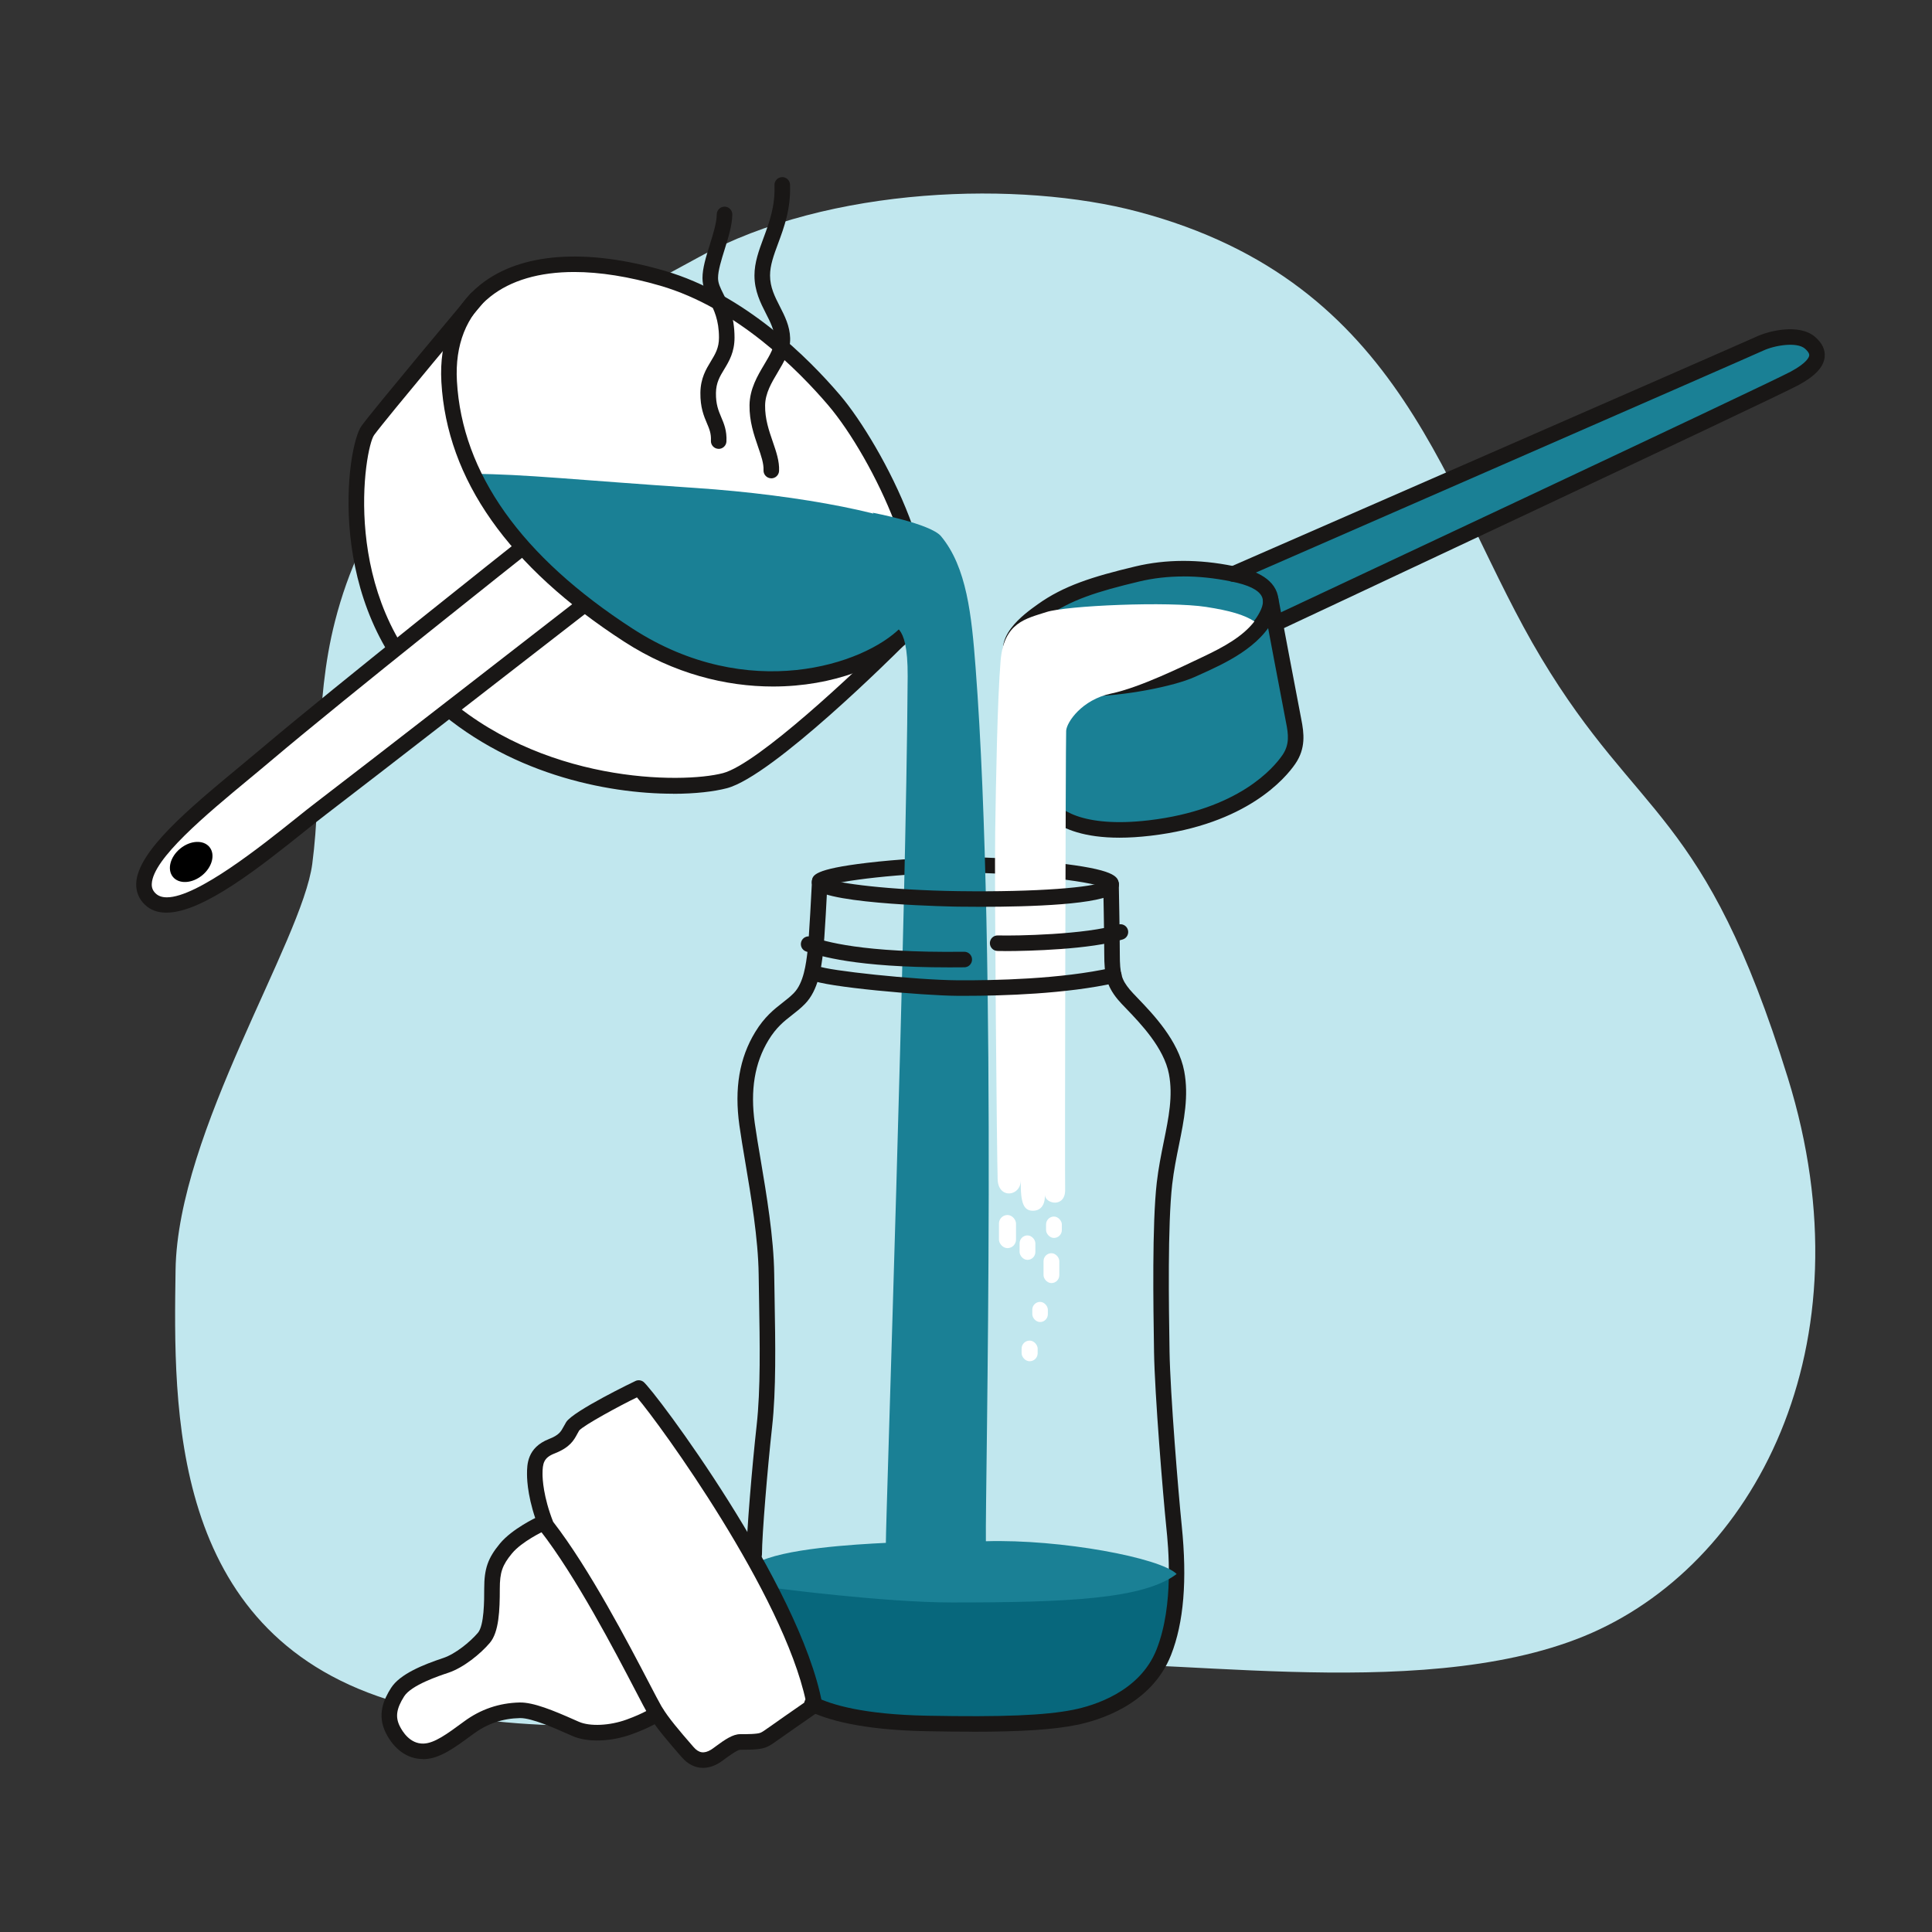
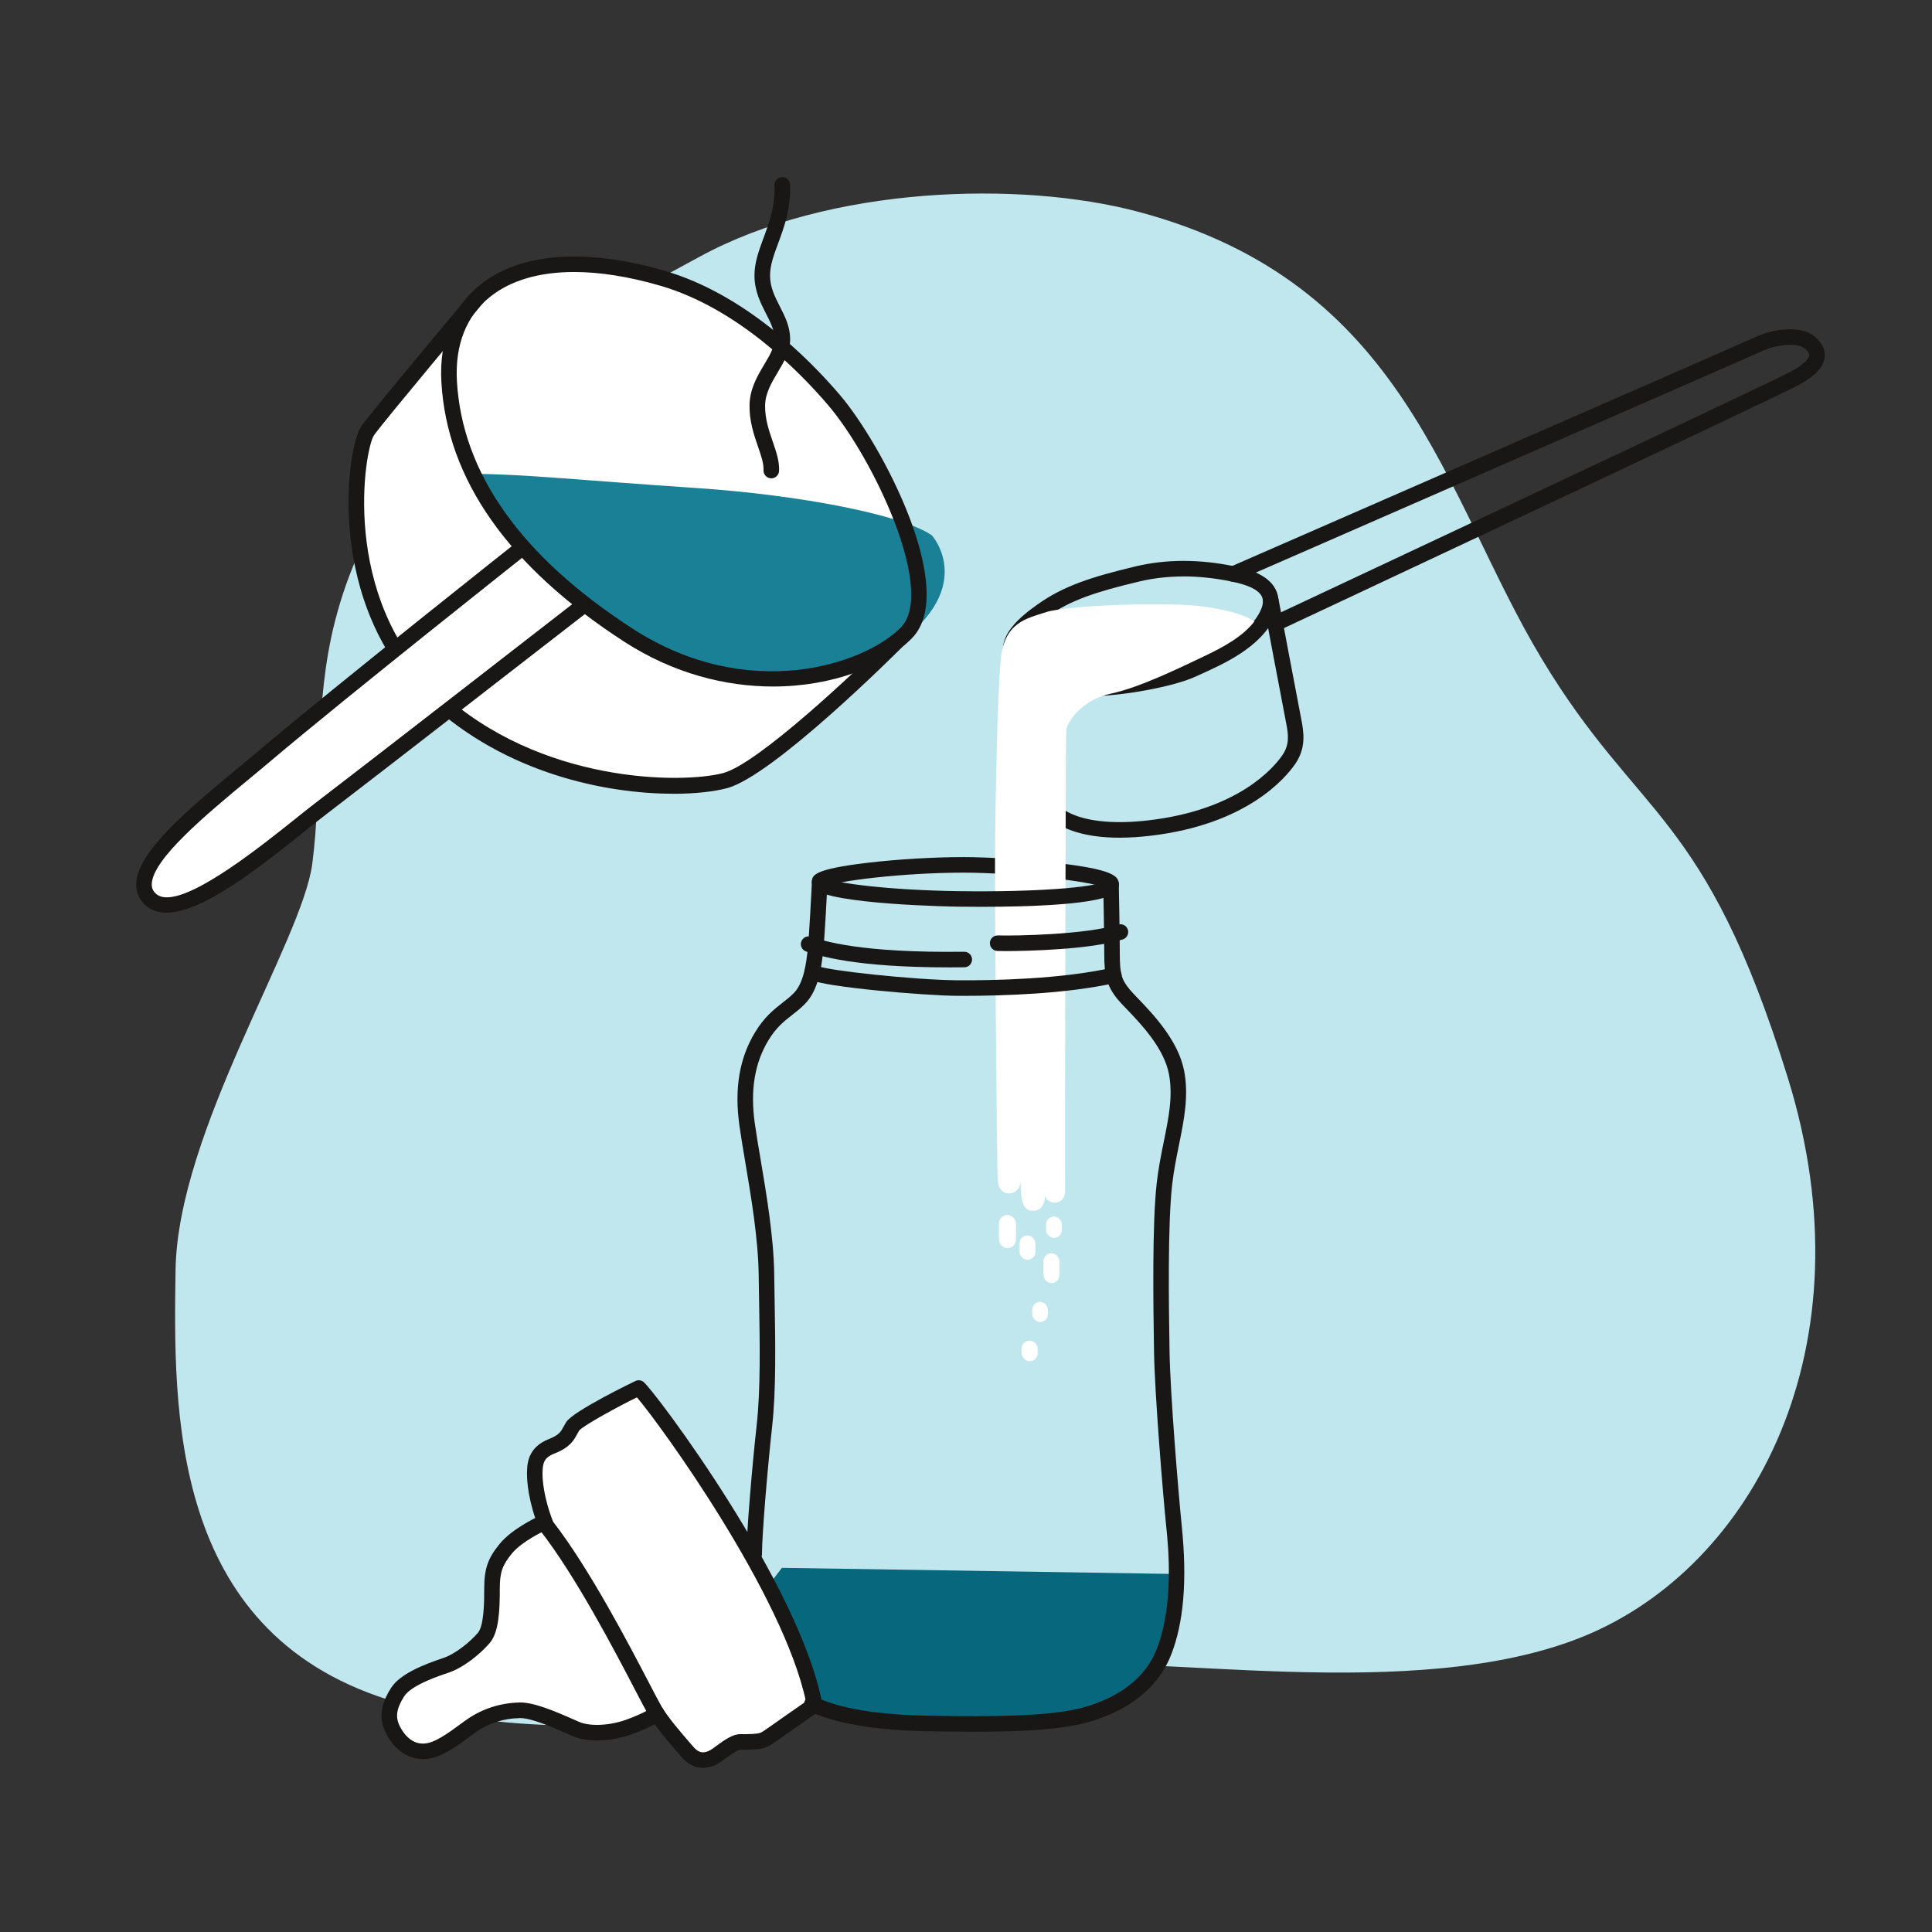
<svg xmlns="http://www.w3.org/2000/svg" id="Layer_2" viewBox="0 0 496.99 496.99">
  <rect x="0" y="0" width="496.99" height="496.99" fill="#333333" stroke="none" />
  <defs>
    <style>.cls-1{fill:#fff;}.cls-2{fill:#c1e7ee;}.cls-3{fill:#07677c;}.cls-4{fill:#1a8095;}.cls-5{fill:#191716;}</style>
  </defs>
  <path class="cls-2" d="M292.65,54.44c-30.12-7.99-79.26-6.68-112.81,11.67-33.55,18.35-80.12,40.68-93.67,93.71-5.51,21.56-3.22,42.46-5.84,62.39-2.62,19.92-34.65,68.85-35.17,104.5-.52,35.65-1.57,92.64,54.52,110.46,56.1,17.82,135.27-4.91,165.68-8.58,30.41-3.67,98.59,10.13,142.11-7.69,43.51-17.82,73.92-74.45,52.43-143.65-21.49-69.2-38.27-66.06-63.44-108s-34.6-96.46-103.8-114.81Z" />
  <path class="cls-1" d="M214.57,102.68c-5.65-6.08-25.93-29.56-47.36-32.24-21.43-2.68-33.11-7.86-50.33,12.93-17.23,20.79-19.79,17.9-22.26,27.11-2.47,9.21-3.28,33.76-.89,39.33,2.39,5.57,7.92,16.94,7.92,16.94l-59.17,50.33s-7.52,8.81-4.89,12.57c2.63,3.76,8.28,4.52,23.67-4.89,15.39-9.41,52.24-40.47,52.24-40.47l1.99-1.98s11.49,11.02,23.81,13.42c12.32,2.39,33.41,8.75,45.52,5.22,12.11-3.53,20.32-12.71,20.32-12.71l24.69-21.17s8-14.26,6.61-21.74c-1.39-7.48-15.13-35.39-21.86-42.64Z" />
  <path class="cls-5" d="M173.15,204.18c-17.16,0-42.99-5.13-62.85-23.55-26.92-24.98-21.2-65.75-17.29-71.09,3.39-4.63,26.95-32.72,27.95-33.91,.71-.85,1.97-.96,2.82-.25,.85,.71,.96,1.97,.25,2.82-.24,.29-24.48,29.19-27.79,33.71-2.44,3.33-8.99,41.88,16.78,65.79,25.85,23.98,62.52,23.92,72.96,21.18,8.98-2.36,34.23-26.2,43.2-35.18,.78-.78,2.05-.78,2.83,0,.78,.78,.78,2.05,0,2.83-1.35,1.35-33.15,33.11-45.02,36.23-3.25,.85-8.06,1.44-13.84,1.44Z" />
  <g>
    <path class="cls-1" d="M134.56,140.74s-46.22,36.58-66.1,53.39c-15.05,12.72-37.64,29.56-29.83,37.13,7.81,7.57,33.79-15.57,43.95-23.3,10.16-7.73,67.87-52.53,67.87-52.53" />
    <path class="cls-5" d="M42.78,234.77c-2.17,0-4.05-.63-5.54-2.07-1.52-1.47-2.28-3.36-2.2-5.46,.32-8.25,13.66-19.3,26.56-29.99,1.92-1.59,3.8-3.15,5.57-4.65,19.68-16.64,65.69-53.06,66.15-53.43,.87-.69,2.12-.54,2.81,.33,.69,.87,.54,2.12-.33,2.81-.46,.37-46.42,36.75-66.05,53.35-1.78,1.51-3.67,3.07-5.6,4.67-11.08,9.18-24.86,20.6-25.11,27.06-.04,.97,.27,1.74,.99,2.43,.72,.7,1.7,1.01,2.9,1.01,7.8,0,24.45-13.33,33.05-20.2,2.09-1.67,3.89-3.12,5.4-4.26,10.04-7.63,67.27-52.07,67.85-52.52,.87-.68,2.13-.52,2.81,.35,.68,.87,.52,2.13-.35,2.81-.58,.45-57.83,44.9-67.88,52.54-1.46,1.11-3.25,2.54-5.32,4.2-11.42,9.14-26.27,21.02-35.69,21.02Z" />
  </g>
  <path class="cls-4" d="M239.76,137.75c-7.53-5.27-33.55-10.41-60.99-12.24-29.56-1.97-44.43-3.6-56.98-3.6,2.33,7.91,13.85,27.4,35.44,38.5,21.59,11.09,46.45,22.89,70.79,7.17,24.34-15.72,11.73-29.83,11.73-29.83Z" />
  <path class="cls-5" d="M198.86,176.6c-12.08,0-25.49-3.26-38.27-11.52-29.8-19.28-45.63-41.76-47.05-66.82-.6-10.68,2.89-19.35,10.09-25.08,10.27-8.17,27.08-9.42,47.35-3.52,20.65,6.01,37.13,22.62,45.11,31.98h0c10.78,12.64,30.6,50.21,18.48,62.56-6.9,7.03-20.21,12.4-35.72,12.4Zm-51.15-106.63c-8.91,0-16.28,2.12-21.58,6.34-6.15,4.89-9.12,12.4-8.59,21.73,1.34,23.71,16.56,45.14,45.22,63.69,29.67,19.19,59.55,9.26,68.96-.32,9.14-9.31-7.07-43.57-18.67-57.17h0c-7.7-9.02-23.54-25.01-43.19-30.74-8.08-2.35-15.55-3.53-22.16-3.53Z" />
  <rect class="cls-1" x="256.97" y="312.55" width="4.39" height="8.52" rx="2.2" ry="2.2" />
  <rect class="cls-1" x="262.28" y="317.8" width="4.06" height="6.29" rx="2.03" ry="2.03" />
  <rect class="cls-1" x="269.09" y="312.95" width="4.06" height="5.5" rx="2.03" ry="2.03" />
  <rect class="cls-1" x="268.44" y="322.38" width="4.06" height="7.68" rx="2.03" ry="2.03" />
  <rect class="cls-1" x="265.55" y="334.9" width="4" height="5.18" rx="2" ry="2" />
  <rect class="cls-1" x="262.8" y="344.86" width="4.13" height="5.31" rx="2.06" ry="2.06" />
  <path class="cls-5" d="M198.41,123.04s-.06,0-.09,0c-1.1-.05-1.96-.99-1.91-2.09,.08-1.72-.61-3.72-1.41-6.03-1.05-3.06-2.25-6.52-2.19-10.7,.06-4.2,2.04-7.52,3.78-10.45,1.46-2.44,2.72-4.56,2.66-6.69-.06-2.22-1.06-4.17-2.22-6.44-1.38-2.71-2.95-5.79-2.95-9.78,0-3.34,1.13-6.4,2.33-9.64,1.48-4,3.02-8.14,2.82-13.59-.04-1.1,.82-2.03,1.93-2.07,1.08-.05,2.03,.82,2.07,1.93,.23,6.24-1.52,10.96-3.06,15.12-1.12,3.02-2.08,5.62-2.08,8.25,0,3.03,1.22,5.43,2.52,7.97,1.26,2.47,2.56,5.02,2.65,8.14,.1,3.3-1.59,6.12-3.22,8.85-1.56,2.62-3.18,5.33-3.22,8.46-.05,3.48,.98,6.46,1.97,9.34,.89,2.59,1.74,5.04,1.62,7.52-.05,1.07-.93,1.91-2,1.91Z" />
-   <path class="cls-5" d="M184.88,115.46s-.06,0-.1,0c-1.1-.05-1.96-.99-1.9-2.09,.09-1.86-.41-3.03-1.04-4.51-.77-1.81-1.72-4.06-1.67-7.84,.05-3.73,1.46-6.05,2.7-8.09,1.12-1.85,2.09-3.44,2.08-6.09,0-4.54-1.3-7.13-2.44-9.42-.92-1.85-1.79-3.59-1.8-5.87-.01-2.54,.9-5.46,1.87-8.56,.87-2.78,1.77-5.66,1.8-7.86,.02-1.09,.91-1.97,2-1.97h.03c1.1,.02,1.99,.92,1.97,2.03-.04,2.78-1.03,5.94-1.98,8.99-.83,2.67-1.7,5.43-1.69,7.35,0,1.34,.58,2.5,1.38,4.1,1.27,2.55,2.85,5.72,2.86,11.2,0,3.77-1.41,6.11-2.66,8.17-1.12,1.84-2.08,3.44-2.12,6.07-.04,2.94,.64,4.54,1.35,6.23,.73,1.72,1.48,3.49,1.35,6.26-.05,1.07-.93,1.91-2,1.91Z" />
-   <path class="cls-1" d="M137.01,392.04s-10.06,6.42-10.29,13.53,1.31,13.79-2.26,15.74-4.56,5.21-12.72,8.11c-8.16,2.89-14.03,10.25-10.7,15.48,3.33,5.24,5.17,6.35,10.15,5.59s7.4-6.52,13.16-8.37c5.76-1.85,9.84-3.22,16.11-.62,6.27,2.6,9.67,4.92,17.14,3.82,7.46-1.09,11.68-3.17,10.82-5.41s-10.59-20.07-13.23-24.65c-2.64-4.59-14.74-22.9-15.33-23.39s-2.83,.16-2.83,.16Z" />
+   <path class="cls-1" d="M137.01,392.04s-10.06,6.42-10.29,13.53,1.31,13.79-2.26,15.74-4.56,5.21-12.72,8.11c-8.16,2.89-14.03,10.25-10.7,15.48,3.33,5.24,5.17,6.35,10.15,5.59s7.4-6.52,13.16-8.37c5.76-1.85,9.84-3.22,16.11-.62,6.27,2.6,9.67,4.92,17.14,3.82,7.46-1.09,11.68-3.17,10.82-5.41s-10.59-20.07-13.23-24.65c-2.64-4.59-14.74-22.9-15.33-23.39s-2.83,.16-2.83,.16" />
  <path class="cls-5" d="M285.8,229.52h0c-.8,0-1.49-.47-1.81-1.15-3.19-1.83-24.07-3.89-36.07-3.89-15.66,0-32.69,2.15-35.44,3.52-.41,.6-1.15,.95-1.91,.85-1.09-.15-1.86-1.15-1.72-2.25,.19-1.41,.4-3.01,14.25-4.65,7.78-.92,17.06-1.47,24.82-1.47,6.15,0,15.8,.6,23.45,1.46,15.22,1.71,16.43,3.46,16.43,5.58,0,1.1-.9,2-2,2Z" />
  <path class="cls-3" d="M199.37,410.07s4.94,10.35,10.17,27.52c10.61,5.7,26.99,6.69,41.08,5.87s21.56,1.54,36.01-5.15c14.45-6.68,15.37-21.59,15.68-26.07,.31-4.48,1.19-7.33,1.19-7.33l-102.36-1.6-3.51,4.6,1.74,2.15Z" />
  <path class="cls-1" d="M163.78,357.29s-12.79,5.12-15.31,8.54c-2.52,3.42-2.21,4.07-4.37,5.14-2.16,1.07-6.6,1.97-6.53,5.88,.06,3.91-.19,11.18,2.97,15.64,3.16,4.46,21.36,31.82,23.24,37.05,1.88,5.23,9.27,18.73,12.92,20.97s3.9,2.36,7.22,1.31c3.32-1.05,3.24-3.27,5.44-3.49,2.21-.22,3.16,.1,5.15-.34,1.99-.45,7.06-3.87,9.96-5.88,2.9-2.02,4.52-2.76,4.79-3.63,.27-.87-2.27-7.62-3.31-10.11-1.05-2.49-10.55-25.4-16.59-35.12-6.04-9.71-19.95-31.07-22.18-34.09s-3.41-1.86-3.41-1.86Z" />
-   <path class="cls-4" d="M266.54,156.39s12.94-6.97,23.83-8.2c10.9-1.23,19.69-3.04,27.81-.96,6.67-2.91,132.01-57.73,132.01-57.73,0,0,11.54-5.5,15.38-1.35,3.84,4.15,.88,6.56-2.6,8.41-3.48,1.85-134.96,63.86-134.96,63.86l5.27,28.48s.71,8.8-9.99,14.44c-10.7,5.65-19.42,9.99-30.69,10.16-11.27,.17-18.92-1.01-21.36-4.42s-6.42-41.94-6.42-41.94l1.7-10.75Z" />
  <path class="cls-5" d="M279.72,179.11c-1.07,0-2.08-.03-3.03-.11-9.5-.74-14.22-2.89-17.43-7.91-4.46-6.96,4.05-13.04,7.69-15.64,6.62-4.73,13.95-7.08,25.16-9.75,7.79-1.86,16.27-1.89,25.21-.07l.29,.06c2.31,.46,8.35,1.67,10.52,5.9,1.06,2.07,1,4.44-.18,7.03-3.58,7.87-13.08,12.13-19.37,14.96l-1.2,.54c-5.4,2.46-18.52,5-27.66,5Zm24.74-30.82c-3.96,0-7.77,.43-11.41,1.3-10.96,2.62-17.65,4.75-23.77,9.12-7.97,5.7-7.83,8.37-6.64,10.23,2.11,3.3,5.14,5.35,14.37,6.07h0c8.23,.65,23.16-2.01,28.72-4.55l1.21-.55c5.74-2.58,14.42-6.47,17.37-12.96,.66-1.44,.74-2.6,.26-3.55-.85-1.67-3.45-2.94-7.71-3.79l-.33-.07c-4.15-.84-8.18-1.26-12.07-1.26Z" />
  <path class="cls-5" d="M287.99,215.49c-18.15,0-20.98-8.83-21.1-9.26-.31-1.06,.3-2.17,1.36-2.48,1.04-.3,2.15,.28,2.47,1.32,1.02,2.94,7.5,7.97,24.77,5.95,23.11-2.7,32.18-13.54,34.41-16.79,1.86-2.72,1.54-5.32,.91-8.44-.69-3.47-5.69-30-5.9-31.13-.2-1.09,.51-2.13,1.6-2.34,1.09-.2,2.13,.51,2.34,1.6,.05,.28,5.2,27.64,5.89,31.08,.72,3.62,1.2,7.49-1.53,11.48-2.47,3.61-12.45,15.61-37.24,18.51-2.94,.34-5.58,.5-7.96,.5Z" />
  <path class="cls-5" d="M328.03,162.42c-.75,0-1.47-.43-1.81-1.15-.47-1-.04-2.19,.96-2.66,1.27-.6,127.52-59.79,133.52-63.04,4.21-2.28,4.67-3.75,4.71-4.14,.06-.6-.58-1.29-1.12-1.76-2.08-1.78-7.78-.86-10.78,.55-2.96,1.39-130.08,56.9-135.49,59.27-1.01,.44-2.19-.02-2.63-1.03-.44-1.01,.02-2.19,1.03-2.63,1.33-.58,132.47-57.85,135.38-59.22,3.17-1.49,11.02-3.45,15.08,.03,1.86,1.59,2.7,3.34,2.5,5.22-.27,2.57-2.43,4.87-6.78,7.23-6.1,3.31-128.52,60.71-133.73,63.15-.27,.13-.56,.19-.85,.19Z" />
  <path class="cls-5" d="M194.02,401.82c-1.1,0-2-.9-2-2,0-5.29,1.44-22.52,2.63-33.25,1.02-9.15,.81-21.02,.61-32.49-.04-2.11-.07-4.2-.1-6.23-.12-9.22-1.97-20.15-3.45-28.93-.58-3.42-1.12-6.66-1.51-9.44-1.32-9.46,0-17.31,4.07-23.99,2.39-3.93,4.86-5.85,7.03-7.55,1.04-.81,2.02-1.57,2.92-2.5,2.53-2.6,3.12-7.47,3.51-10.69,.42-3.47,1.09-17.15,1.1-17.29,.05-1.1,.99-1.96,2.1-1.9,1.1,.05,1.95,.99,1.9,2.1-.03,.57-.69,13.96-1.13,17.58-.46,3.75-1.15,9.43-4.61,12.99-1.1,1.13-2.23,2.02-3.33,2.87-2.09,1.63-4.06,3.17-6.07,6.47-3.56,5.86-4.72,12.85-3.53,21.36,.38,2.73,.92,5.93,1.5,9.33,1.5,8.92,3.38,20.02,3.5,29.54,.03,2.03,.06,4.11,.1,6.22,.2,11.6,.41,23.59-.64,33-1.17,10.57-2.61,27.78-2.61,32.81,0,1.1-.9,2-2,2Z" />
  <path class="cls-5" d="M250.08,445.46c-3.53,0-7.42-.04-11.72-.12-17.04-.32-25.93-3.05-30.39-5.28-.99-.49-1.39-1.7-.89-2.68,.49-.99,1.69-1.39,2.68-.89,4.09,2.04,12.38,4.55,28.68,4.86,19.45,.37,30.36-.07,37.67-1.53,5-1,17.08-4.51,21.42-15.55,4.52-11.5,3-26.47,2.49-31.39-.86-8.46-2.98-34.05-3.16-45.26v-.2c-.18-11.36-.52-32.5,.71-43.23,.43-3.7,1.12-7.13,1.79-10.45,1.29-6.34,2.4-11.82,1.34-17.44-1.27-6.73-7.33-13.03-10.95-16.8-.95-.98-1.69-1.76-2.22-2.4-2.97-3.6-3.47-6.51-3.47-11.67s-.26-17.73-.26-17.86c-.02-1.1,.85-2.02,1.96-2.04,1.07-.05,2.02,.85,2.04,1.96,0,.13,.26,12.78,.26,17.94s.48,6.6,2.56,9.13c.43,.52,1.16,1.28,2.01,2.17,3.93,4.09,10.51,10.93,12,18.83,1.2,6.39-.04,12.5-1.35,18.97-.66,3.23-1.33,6.58-1.74,10.11-1.2,10.47-.87,31.44-.69,42.71v.2c.18,11.09,2.28,36.51,3.14,44.92,1.43,14.04,.53,24.92-2.75,33.26-5.06,12.87-18.72,16.88-24.36,18.01-5.95,1.19-14.08,1.74-26.81,1.74Z" />
-   <path class="cls-4" d="M228.91,159.05c.44,3.39,4.66-.15,4.58,14.92-.37,61.93-5.61,216.39-5.61,222.92-7.66,.37-26.74,1.44-33.36,5.25,.66,3.07,5.05,6.41,5.05,6.41,0,0,27.78,3.66,45.22,3.67,29.97,.01,49.37-.87,57.89-7.32-4.09-4.15-29.78-9-49.07-8.43-.22-12.58,3.04-150.51-2.65-224.78-1.02-13.38-2.26-25.79-8.9-33.76-2.69-3.22-17.54-6.03-17.54-6.03l9.3,16.35s-5.81,3.84-4.91,10.79Z" />
  <path class="cls-5" d="M244.16,248.85c-24.2,0-33.26-2.94-36.77-4.08-1.05-.34-1.62-1.47-1.28-2.52,.34-1.05,1.46-1.62,2.52-1.28,3.53,1.15,12.88,4.19,39.39,3.86h.03c1.09,0,1.99,.88,2,1.98,.01,1.1-.87,2.01-1.98,2.02-1.34,.02-2.65,.02-3.9,.02Z" />
  <path class="cls-5" d="M180.84,454.77c-2,0-3.89-.92-5.46-2.74l-.64-.73c-2.75-3.17-6.17-7.11-8.06-10.36-.62-1.07-1.69-3.12-3.17-5.96-5.38-10.32-15.4-29.53-24.55-41.26-.12-.15-.21-.31-.28-.49-2.81-7.04-3.11-12.15-3.11-14.02,0-2.38,0-6.82,5.64-9.03,2.6-1.02,3.07-1.89,3.79-3.22,.2-.37,.4-.74,.64-1.13,1.8-2.89,17.73-10.55,17.88-10.61,.65-.28,1.41-.19,1.98,.23,2.64,1.96,40.3,52.08,46,82.78,.14,.78-.18,1.56-.83,2.01-5.3,3.66-8.21,5.71-9.9,6.91-2.23,1.58-2.52,1.78-3.42,2.2-1.51,.71-3.93,.76-6.61,.76h-.35c-.77,.04-3.03,1.71-3.88,2.33-.61,.45-1.13,.84-1.56,1.09-1.39,.83-2.78,1.24-4.11,1.24Zm-38.54-63.29c9.33,12.04,19.36,31.28,24.77,41.65,1.4,2.68,2.5,4.8,3.08,5.79,1.7,2.92,4.98,6.71,7.62,9.75l.64,.74c1.35,1.56,2.69,1.77,4.49,.69,.27-.16,.74-.51,1.24-.88,2.31-1.71,4.37-3.12,6.25-3.12h.35c1.32,0,4.09,0,4.92-.38,.55-.26,.65-.33,2.8-1.84,1.58-1.12,4.21-2.98,8.86-6.19-5.84-27.59-37.52-71.3-43.47-78.23-4.19,2.01-13.72,7.17-14.87,8.54-.14,.24-.31,.54-.47,.84-.88,1.64-1.88,3.5-5.85,5.05-2.79,1.09-3.1,2.52-3.1,5.3,0,1.26,.2,5.84,2.73,12.28Z" />
  <path class="cls-5" d="M108.81,452.5c-3.94,0-7.41-2.43-9.55-6.7-2.35-4.69-.53-8.65,1.32-11.57,2.3-3.64,8.4-6.04,13.46-7.73,3.07-1.02,6.87-4.1,8.9-6.48,1.62-1.9,1.62-8.3,1.62-11.37,0-5.12,.94-7.83,4.04-11.58,3.14-3.8,9.35-6.71,9.61-6.83,1-.46,2.19-.03,2.66,.97,.46,1,.03,2.19-.97,2.66-.06,.03-5.66,2.65-8.21,5.75-2.48,3.01-3.12,4.87-3.12,9.04,0,5.54-.2,11.18-2.58,13.97-2.36,2.77-6.71,6.36-10.68,7.68-2.35,.78-9.52,3.17-11.35,6.07-1.99,3.15-2.3,5.29-1.13,7.65,.69,1.38,2.63,4.59,6.11,4.49,2.8-.07,6.07-2.48,10.22-5.53l.26-.19c4.21-3.1,9-4.73,14.25-4.85,3.55-.08,8.82,2.12,13.94,4.39,.49,.22,.93,.41,1.32,.58,2.86,1.24,7.9,1,12.24-.57,4.64-1.68,6.58-3.09,6.6-3.1,.89-.65,2.14-.47,2.79,.42,.66,.88,.48,2.13-.4,2.79-.23,.18-2.44,1.77-7.64,3.66-5.39,1.95-11.35,2.14-15.19,.48-.39-.17-.85-.37-1.35-.59-3.21-1.42-9.14-4.05-12.12-4.05-.04,0-.07,0-.11,0-4.47,.1-8.39,1.43-11.97,4.07l-.26,.19c-4.71,3.47-8.43,6.21-12.49,6.31-.08,0-.16,0-.24,0Z" />
  <path class="cls-1" d="M310.31,156.13c-9.61-1.49-36.03-.36-41.15,1.32-5.13,1.68-10.95,2.61-11.77,12.57-.82,9.96-1.18,30.41-1.39,44.17-.21,13.76,.45,84.14,.64,89.26,.2,5.11,6.07,4.35,5.96,0-.15,6.23,.81,8,3.12,8,1.88,0,3.12-1.31,3.08-4.06,.09,2.36,5.33,3.39,5.2-1.44-.11-4.19,.13-115.73,.26-117.96s4.06-8,11.53-9.57c7.47-1.57,18.43-6.99,23.62-9.44,5.51-2.6,10.32-5.29,13.28-9.13-2.6-1.69-6.27-2.77-12.39-3.72Z" />
  <path class="cls-5" d="M258.55,244.65c-.89,0-1.56,0-1.97-.02-1.1-.03-1.97-.96-1.94-2.06,.03-1.1,.92-1.97,2.06-1.94,4.44,.14,22.71-.2,30.92-2.79,1.05-.33,2.18,.25,2.51,1.31,.33,1.05-.25,2.18-1.3,2.51-8.15,2.57-24.18,3-30.28,3Z" />
  <path class="cls-5" d="M248.2,256.17c-.65,0-1.27,0-1.86,0-8.82-.06-34.3-2.28-37.71-4.11-.97-.52-1.34-1.73-.82-2.71,.52-.97,1.73-1.34,2.7-.82,2.34,1.13,24.88,3.57,35.86,3.64,9.19,.06,26.59-.28,39.71-3.23,1.07-.24,2.15,.44,2.39,1.51,.24,1.08-.44,2.15-1.51,2.39-12.66,2.84-29.03,3.33-38.75,3.33Z" />
  <path class="cls-5" d="M252.42,233.27c-2.25,0-4.28-.02-5.96-.04-.33,0-33.39-.51-37.01-4.69-.48-.55-.69-1.24-.6-1.92,.15-1.09,1.16-1.87,2.25-1.72,.67,.09,1.21,.5,1.5,1.05,2.6,1.26,16.12,3.04,33.91,3.29,20.55,.28,34.91-1,37.43-2.45,.3-.74,1.02-1.26,1.86-1.26,1.1,0,2,.9,2,2,0,.52-.15,1.28-.88,1.99-3.25,3.21-22.16,3.75-34.51,3.75Z" />
-   <ellipse cx="49.19" cy="221.72" rx="6.07" ry="4.45" transform="translate(-129.07 81) rotate(-39.2)" />
</svg>